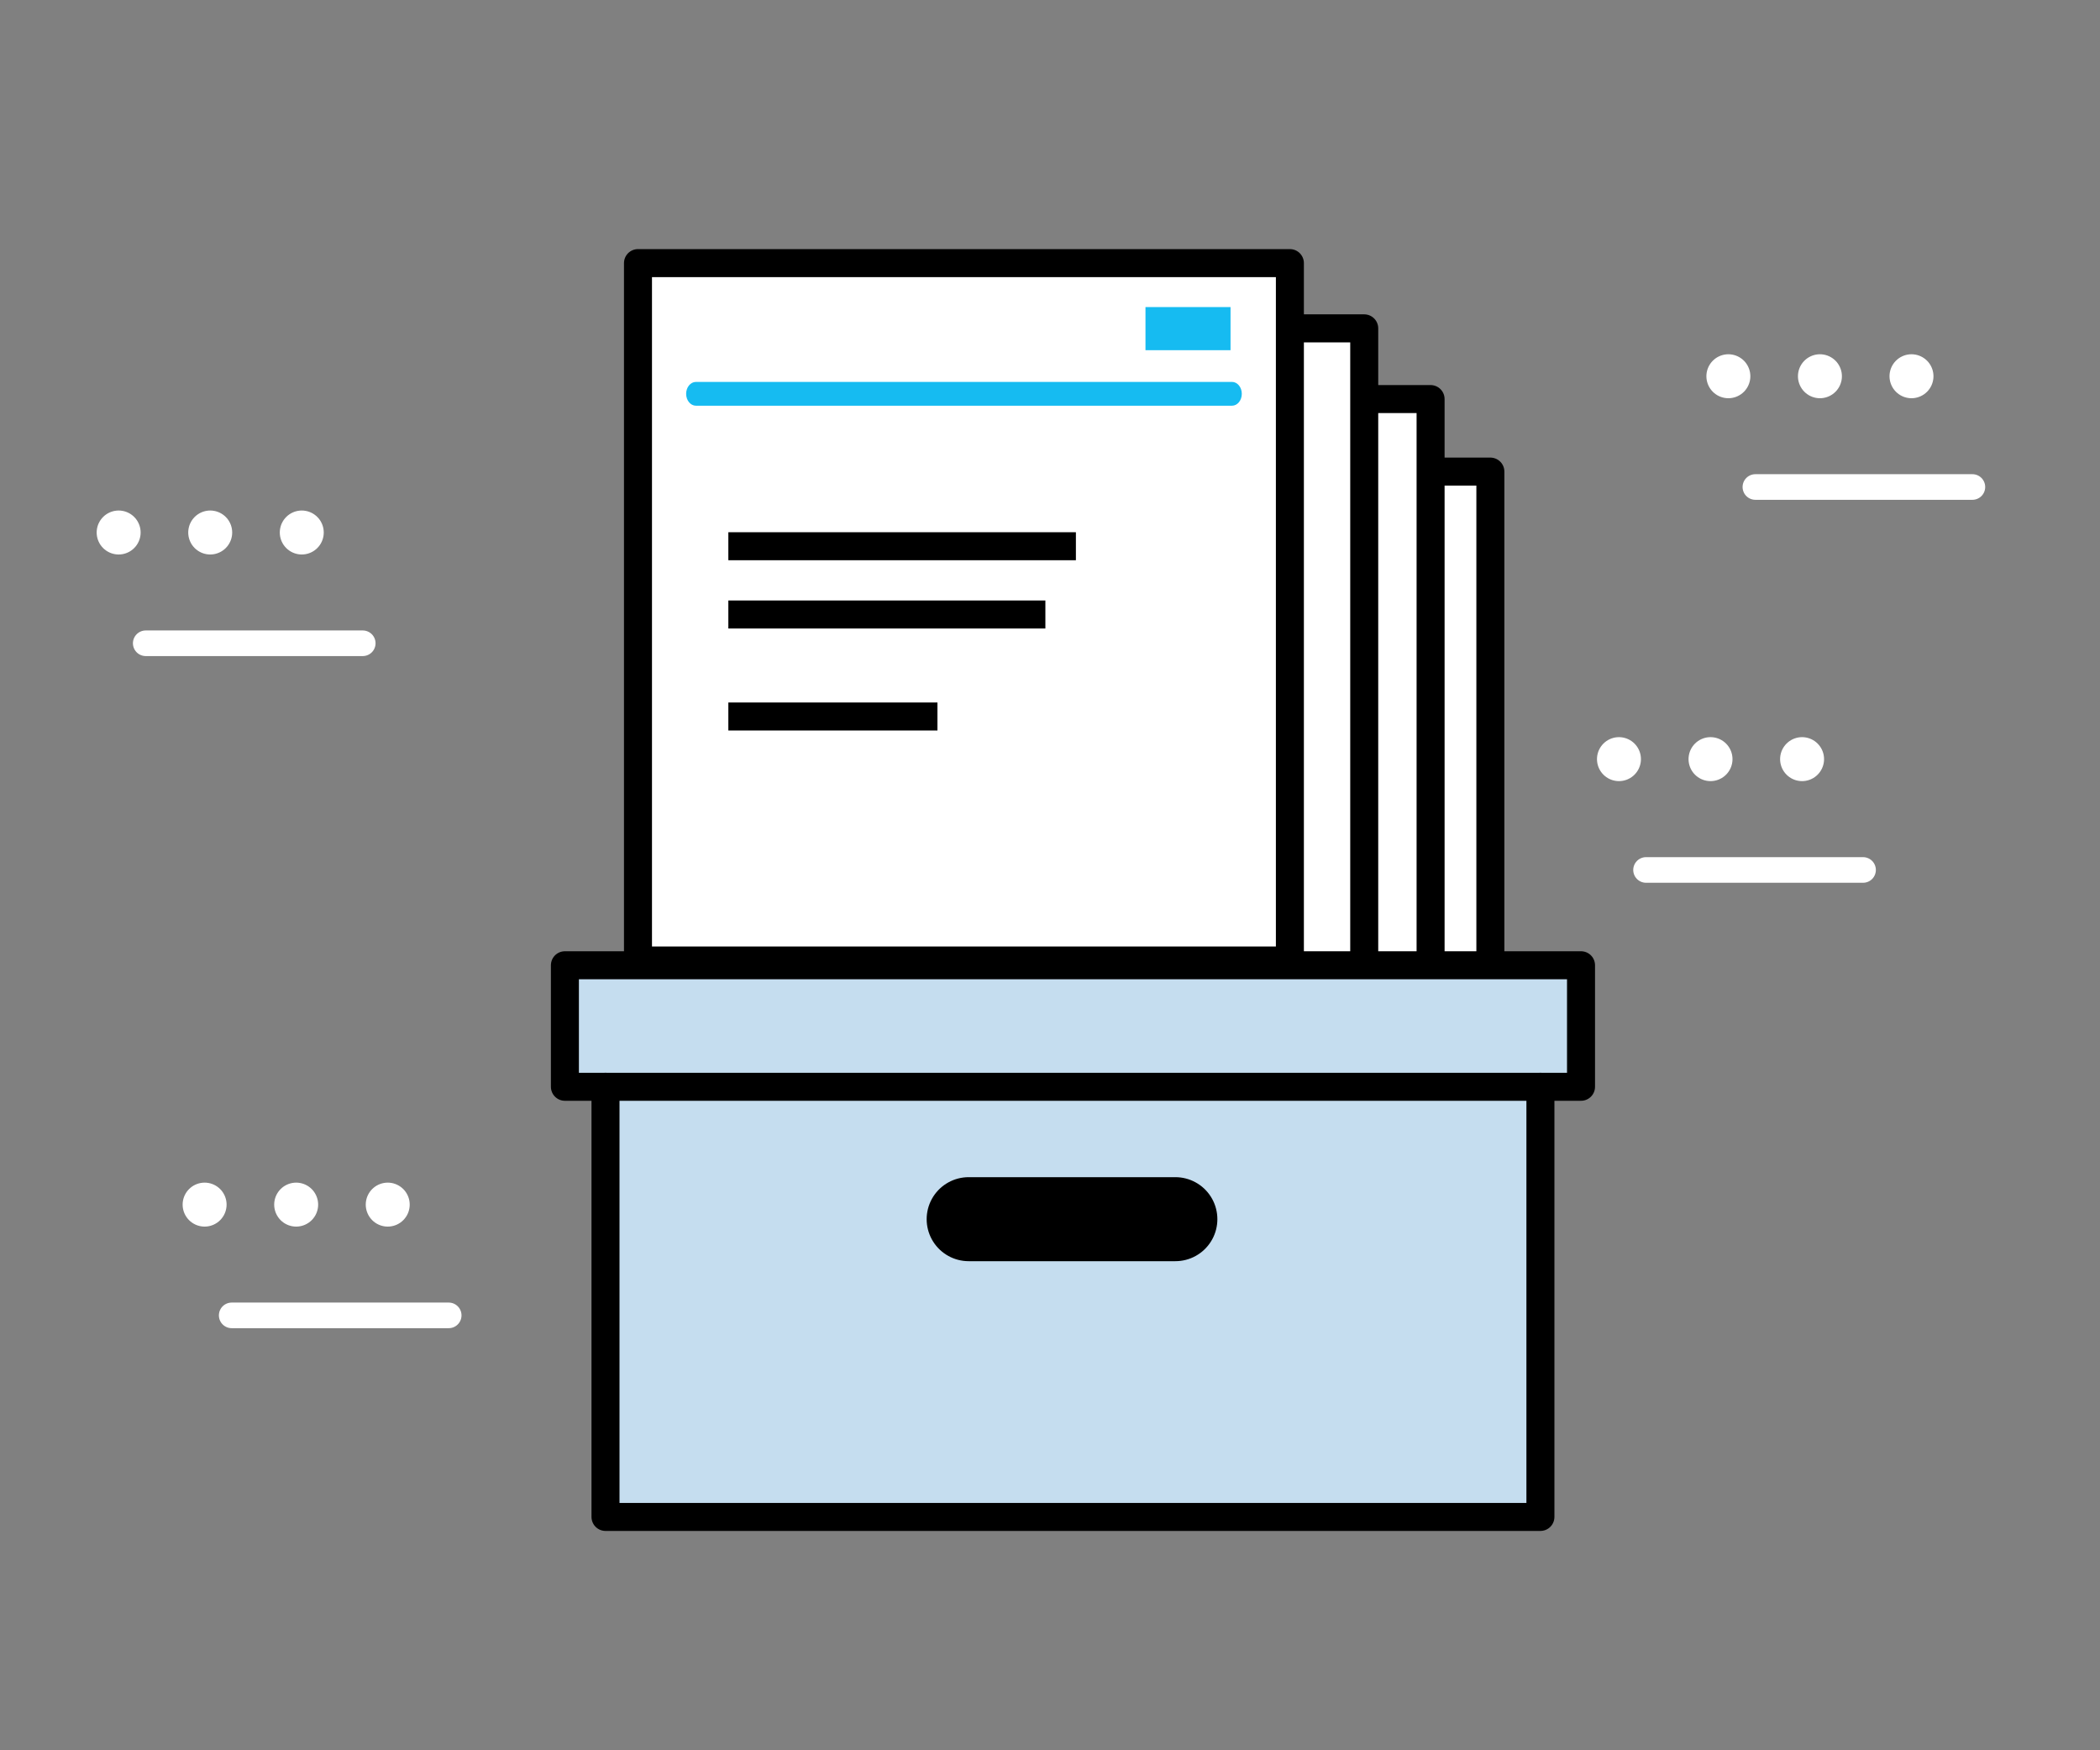
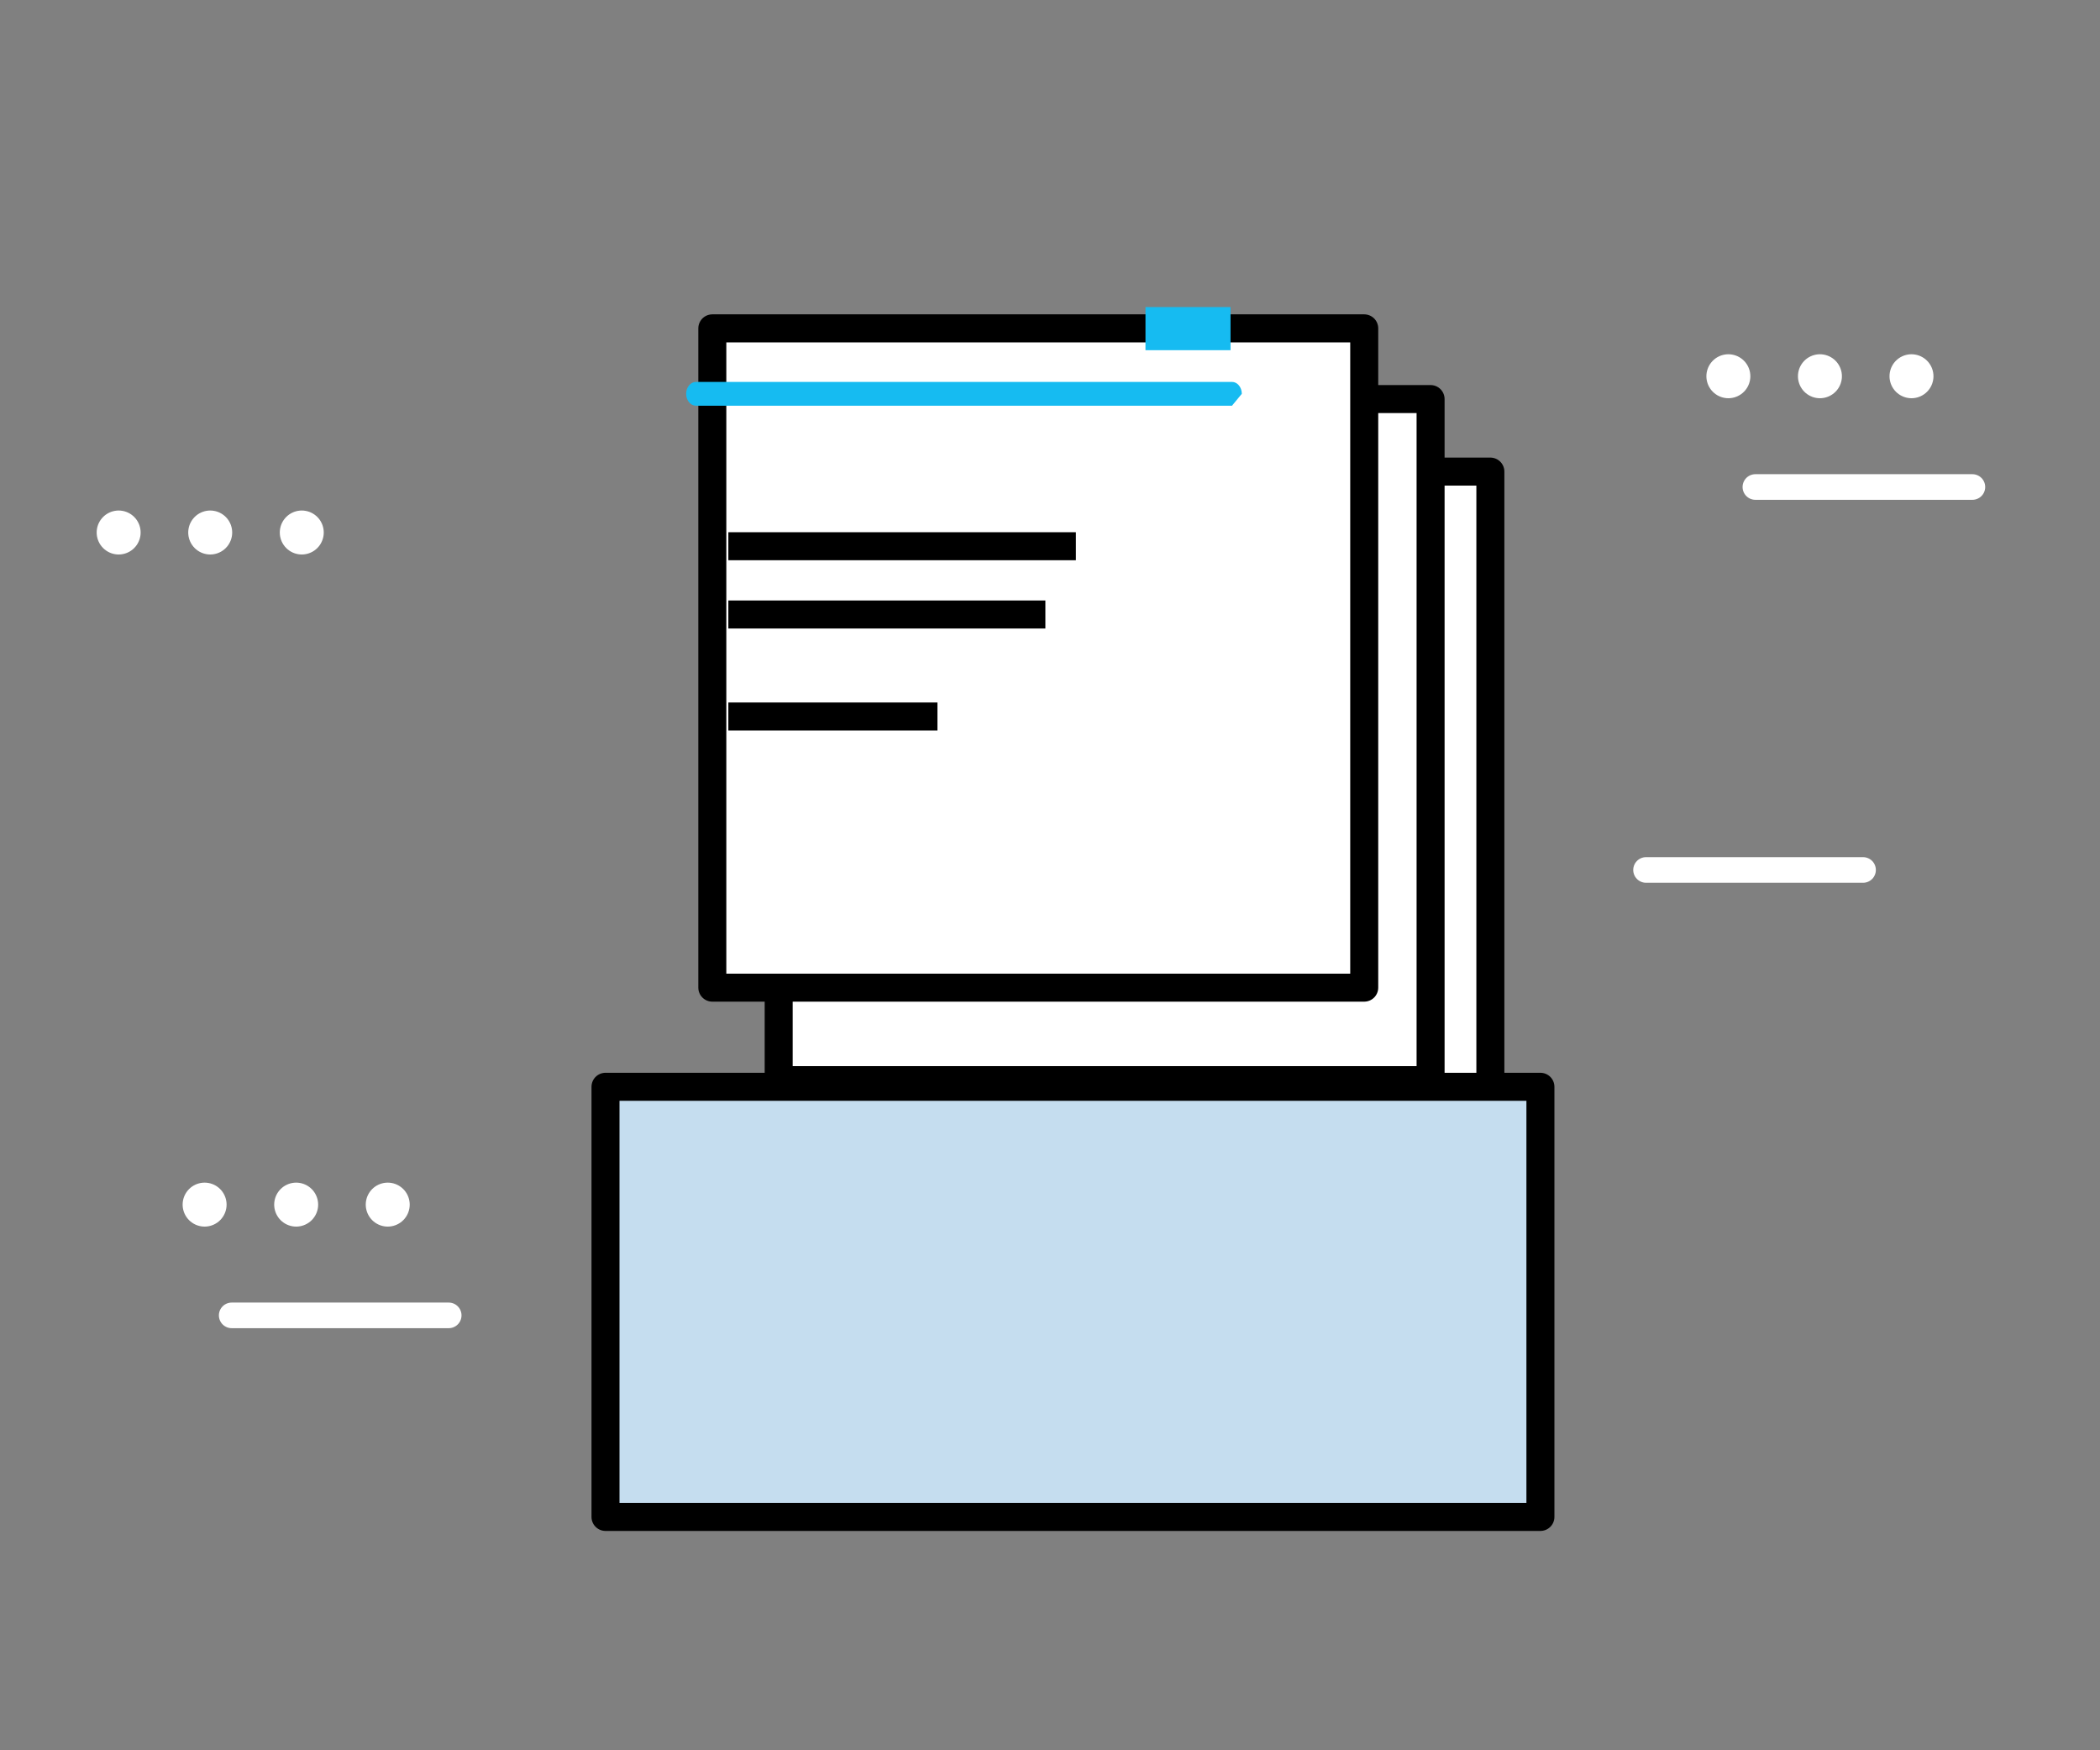
<svg xmlns="http://www.w3.org/2000/svg" id="Layer_7" data-name="Layer 7" viewBox="0 0 300 250">
  <rect x="0" y="0" width="300" height="250" fill="#808080" stroke="none" />
  <defs>
    <style>
      .cls-1 {
        stroke-dasharray: 0 0 0 13.08;
        stroke-width: 6.28px;
      }

      .cls-1, .cls-2, .cls-3, .cls-4, .cls-5 {
        stroke-linecap: round;
        stroke-linejoin: round;
      }

      .cls-1, .cls-5 {
        fill: none;
        stroke: #fff;
      }

      .cls-6 {
        stroke-miterlimit: 10;
      }

      .cls-6, .cls-2, .cls-3 {
        stroke-width: 4px;
      }

      .cls-6, .cls-2, .cls-3, .cls-4 {
        stroke: #000;
      }

      .cls-6, .cls-3, .cls-4 {
        fill: #fff;
      }

      .cls-2 {
        fill: #c5ddef;
      }

      .cls-4 {
        stroke-width: 12px;
      }

      .cls-7 {
        fill: #16bbf1;
        stroke-width: 0px;
      }

      .cls-5 {
        stroke-width: 3.66px;
      }
    </style>
  </defs>
  <rect class="cls-3" x="119.78" y="67.36" width="93.13" height="97.28" />
  <rect class="cls-3" x="111.24" y="57" width="93.13" height="97.28" />
  <rect class="cls-3" x="101.76" y="46.9" width="93.13" height="94.17" />
  <g>
    <g>
-       <rect class="cls-3" x="91.14" y="37.58" width="93.13" height="99.61" />
-       <path class="cls-7" d="m176,57.95h-76.58c-.77,0-1.4-.76-1.4-1.7s.63-1.7,1.4-1.7h76.58c.77,0,1.4.76,1.4,1.7s-.63,1.7-1.4,1.7Z" />
+       <path class="cls-7" d="m176,57.95h-76.58c-.77,0-1.4-.76-1.4-1.7s.63-1.7,1.4-1.7h76.58c.77,0,1.4.76,1.4,1.7Z" />
      <rect class="cls-7" x="163.64" y="43.86" width="12.15" height="6.16" />
    </g>
    <line class="cls-6" x1="104.05" y1="78.02" x2="153.7" y2="78.02" />
    <line class="cls-6" x1="104.05" y1="87.77" x2="149.34" y2="87.77" />
    <line class="cls-6" x1="104.05" y1="102.34" x2="133.92" y2="102.34" />
  </g>
  <g>
-     <polyline class="cls-2" points="220.06 155.23 225.86 155.23 225.86 137.87 80.7 137.87 80.7 155.23 86.5 155.23" />
    <polyline class="cls-2" points="162.2 155.23 220.06 155.23 220.06 216.67 86.5 216.67 86.5 155.23 162.2 155.23" />
  </g>
-   <line class="cls-4" x1="138.38" y1="174.14" x2="167.91" y2="174.14" />
  <g>
    <line class="cls-5" x1="250.77" y1="69.56" x2="281.77" y2="69.56" />
    <line class="cls-1" x1="246.91" y1="53.74" x2="276.73" y2="53.74" />
  </g>
  <g>
    <line class="cls-5" x1="235.15" y1="124.26" x2="266.15" y2="124.26" />
-     <line class="cls-1" x1="231.28" y1="108.43" x2="261.1" y2="108.43" />
  </g>
  <g>
-     <line class="cls-5" x1="20.82" y1="91.88" x2="51.82" y2="91.88" />
    <line class="cls-1" x1="16.95" y1="76.06" x2="46.78" y2="76.06" />
  </g>
  <g>
    <line class="cls-5" x1="33.1" y1="187.88" x2="64.1" y2="187.88" />
    <line class="cls-1" x1="29.23" y1="172.06" x2="59.05" y2="172.06" />
  </g>
</svg>